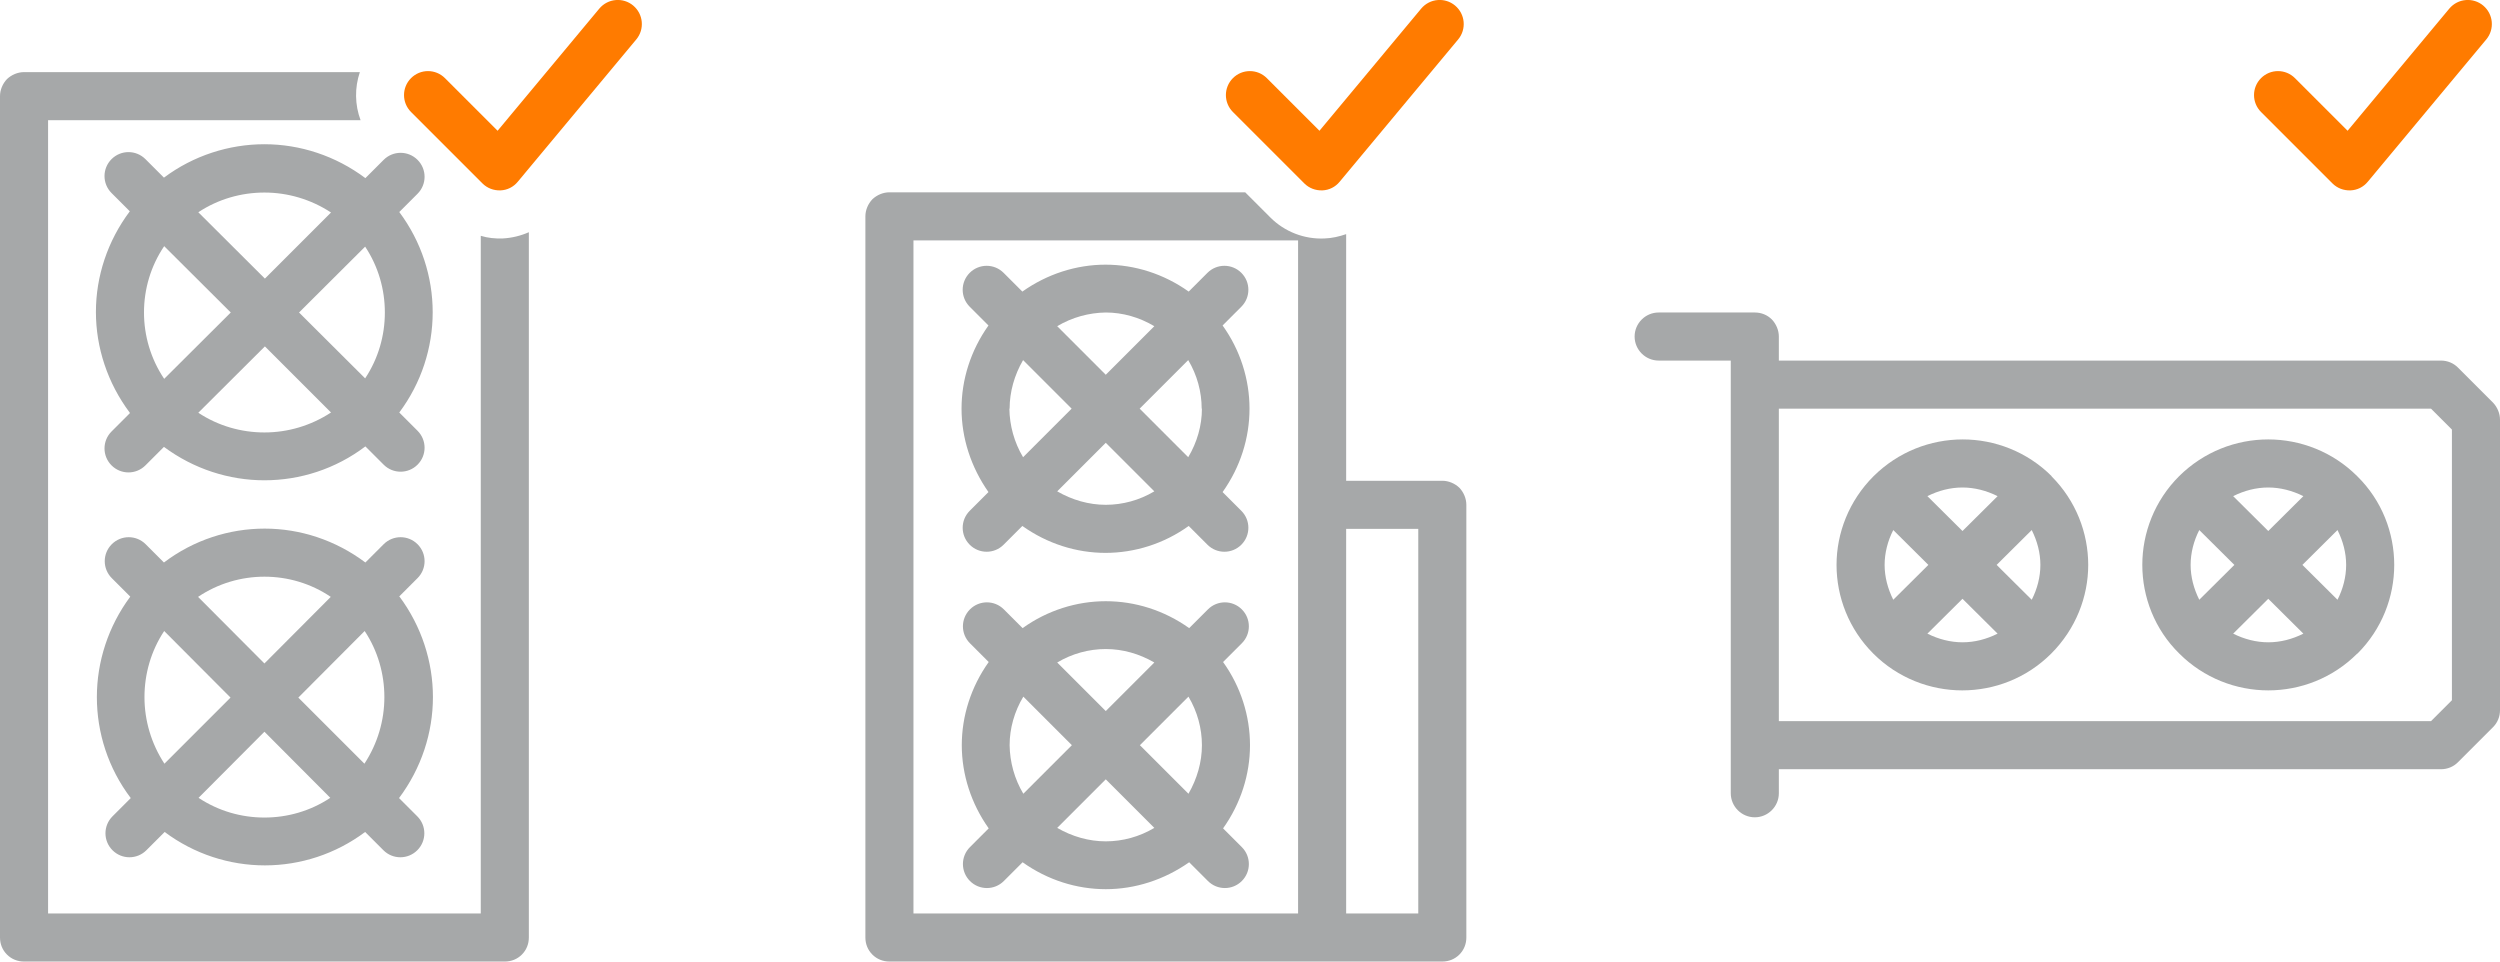
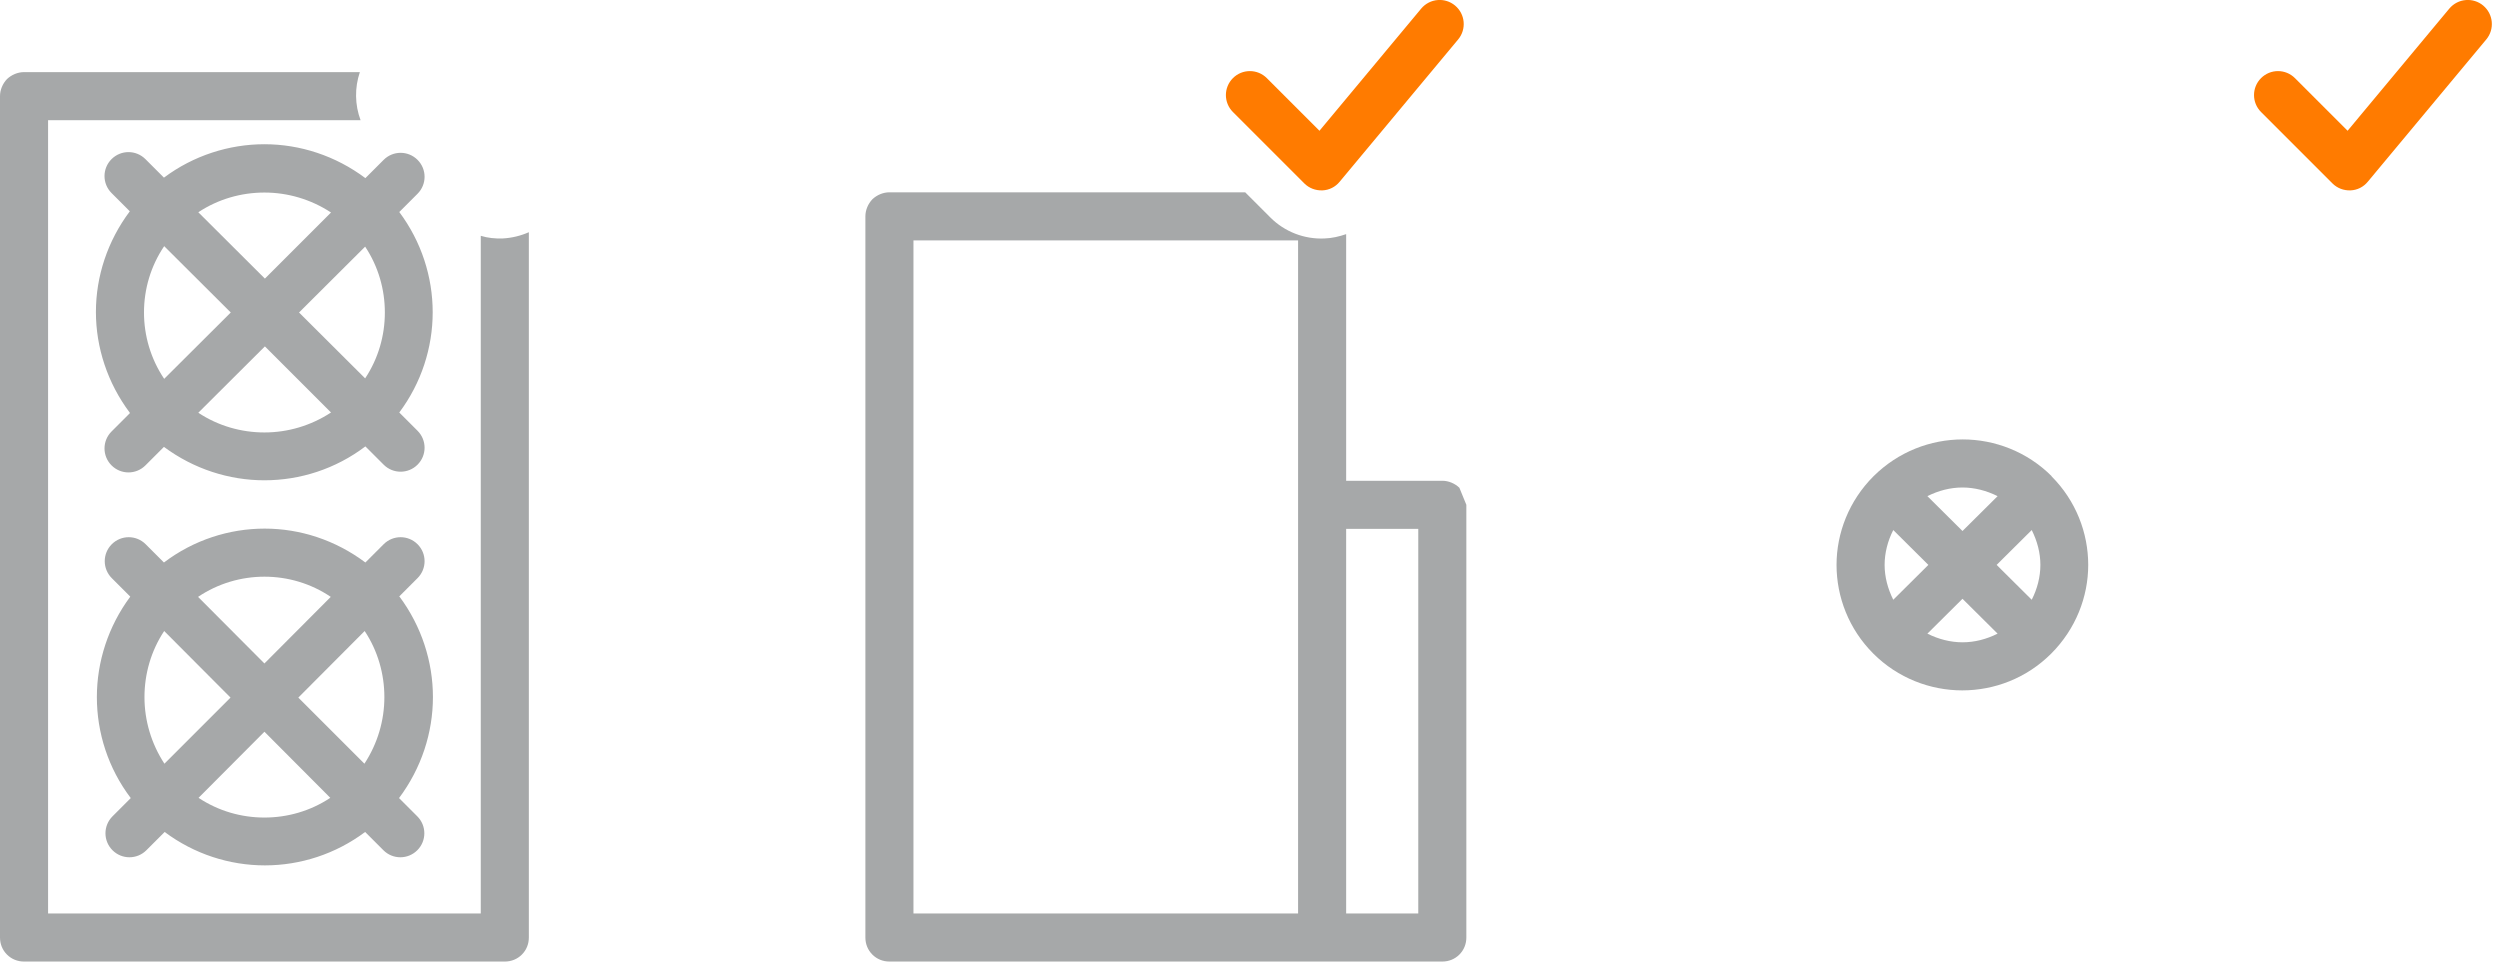
<svg xmlns="http://www.w3.org/2000/svg" id="EXPANDED" viewBox="0 0 104 40">
  <defs>
    <style>
      .cls-1 {
        fill: #a6a8a9;
      }

      .cls-2 {
        fill: #ff7b00;
      }
    </style>
  </defs>
  <g>
    <path class="cls-1" d="M20.91,9.92c-.31.01-.62-.02-.91-.11v28.19H2V5h13c-.24-.64-.25-1.35-.03-2H1c-.26,0-.52.11-.71.29-.18.19-.29.45-.29.71v35c0,.27.1.52.29.71s.44.29.71.29h20c.27,0,.52-.1.71-.29s.29-.44.29-.71V9.66c-.34.15-.71.24-1.09.26Z" />
    <path class="cls-1" d="M5.4,17.19l-.76.76c-.39.39-.39,1.02,0,1.41.39.39,1.02.39,1.41,0l.77-.77c1.24.92,2.71,1.39,4.18,1.39,1.48,0,2.96-.47,4.2-1.41l.76.76c.39.39,1.02.39,1.41,0s.39-1.02,0-1.41l-.76-.76c.92-1.23,1.39-2.7,1.39-4.17,0-1.47-.47-2.94-1.39-4.17l.76-.76c.39-.39.39-1.02,0-1.41s-1.02-.39-1.41,0l-.76.76c-1.24-.93-2.72-1.41-4.2-1.41-1.47,0-2.95.47-4.18,1.39l-.77-.77c-.39-.39-1.02-.39-1.41,0-.39.39-.39,1.02,0,1.41l.76.76c-.93,1.24-1.41,2.71-1.41,4.19,0,1.47.48,2.95,1.41,4.19ZM5.99,13c0-.97.28-1.93.84-2.76l2.77,2.76-2.77,2.76c-.56-.83-.84-1.8-.84-2.76ZM11,17.99c-.96,0-1.92-.27-2.75-.82l2.77-2.76,2.75,2.75c-.84.55-1.8.83-2.77.83ZM16.01,13c0,.96-.27,1.91-.82,2.74l-2.75-2.74,2.75-2.74c.55.83.82,1.78.82,2.74ZM11,8.01c.97,0,1.93.28,2.77.83l-2.75,2.75-2.77-2.76c.83-.55,1.79-.82,2.75-.82Z" />
    <path class="cls-1" d="M16.6,24.82l.77-.77c.39-.39.39-1.02,0-1.41s-1.02-.39-1.41,0l-.76.76c-1.24-.93-2.71-1.41-4.19-1.41-1.47,0-2.95.47-4.19,1.41l-.76-.76c-.39-.39-1.02-.39-1.41,0s-.39,1.02,0,1.41l.77.77c-.92,1.24-1.39,2.71-1.39,4.18,0,1.48.47,2.96,1.41,4.2l-.76.76c-.39.39-.39,1.02,0,1.41.39.39,1.02.39,1.41,0l.76-.76c1.23.92,2.7,1.39,4.17,1.39,1.47,0,2.94-.47,4.17-1.39l.76.76c.39.39,1.02.39,1.41,0,.39-.39.39-1.02,0-1.41l-.76-.76c.93-1.24,1.41-2.72,1.41-4.2,0-1.47-.47-2.94-1.39-4.18ZM15.99,29c0,.97-.28,1.93-.83,2.77l-2.75-2.75,2.76-2.77c.55.83.82,1.79.82,2.75ZM11,23.99c.97,0,1.93.28,2.76.84l-2.76,2.77-2.76-2.77c.83-.56,1.8-.84,2.76-.84ZM6.01,29c0-.96.27-1.92.82-2.75l2.76,2.77-2.75,2.75c-.55-.84-.83-1.8-.83-2.77ZM11,34.01c-.96,0-1.91-.27-2.74-.82l2.74-2.75,2.74,2.75c-.83.55-1.78.82-2.74.82Z" />
  </g>
-   <path class="cls-2" d="M17.11,4.67l2.96,2.96c.2.2.47.3.75.29.28-.01.54-.14.72-.36l4.93-5.92c.35-.42.3-1.05-.13-1.41-.42-.35-1.05-.3-1.41.13l-4.23,5.08-2.19-2.19c-.39-.39-1.02-.39-1.41,0-.39.39-.39,1.02,0,1.41h0Z" />
  <g>
-     <path class="cls-1" d="M41.12,20.47l-.78.78c-.39.39-.39,1.02,0,1.41.39.39,1.02.39,1.41,0l.78-.78c1.04.74,2.25,1.12,3.46,1.12,1.21,0,2.43-.38,3.46-1.12l.78.78c.39.39,1.02.39,1.41,0,.39-.39.39-1.02,0-1.41l-.78-.78c.74-1.04,1.12-2.25,1.12-3.47,0-1.21-.38-2.43-1.12-3.46l.78-.78c.39-.39.39-1.02,0-1.41-.39-.39-1.02-.39-1.41,0l-.78.78c-1.04-.74-2.25-1.12-3.46-1.12-1.22,0-2.43.39-3.46,1.12l-.78-.78c-.39-.39-1.02-.39-1.41,0-.39.39-.39,1.02,0,1.41l.78.78c-.74,1.04-1.12,2.25-1.12,3.46,0,1.22.39,2.43,1.12,3.47ZM42,17c0-.7.2-1.4.56-2.02l2.02,2.02-2.02,2.02c-.37-.62-.56-1.32-.57-2.02ZM46,21c-.7,0-1.4-.2-2.02-.56l2.02-2.02,2.02,2.02c-.62.37-1.32.56-2.02.56ZM50,17c0,.7-.2,1.4-.57,2.02l-2.02-2.02,2.02-2.02c.37.62.56,1.32.56,2.02ZM46,13c.7,0,1.4.2,2.02.57l-2.02,2.02-2.02-2.02c.62-.37,1.32-.56,2.02-.57Z" />
-     <path class="cls-1" d="M50.88,34.46c.74-1.04,1.12-2.25,1.12-3.46,0-1.21-.38-2.43-1.12-3.46l.78-.78c.39-.39.39-1.02,0-1.41-.39-.39-1.02-.39-1.41,0l-.78.78c-1.04-.74-2.25-1.12-3.47-1.12-1.21,0-2.43.38-3.46,1.12l-.78-.78c-.39-.39-1.02-.39-1.41,0-.39.39-.39,1.02,0,1.41l.78.78c-.74,1.04-1.12,2.25-1.12,3.46,0,1.22.39,2.43,1.12,3.46l-.78.78c-.39.39-.39,1.02,0,1.41.39.39,1.02.39,1.41,0l.78-.78c1.04.74,2.25,1.12,3.46,1.12,1.22,0,2.43-.39,3.47-1.12l.78.78c.39.39,1.02.39,1.41,0,.39-.39.39-1.02,0-1.41l-.78-.78ZM50,31c0,.7-.2,1.4-.56,2.02l-2.02-2.02,2.02-2.02c.37.62.56,1.32.56,2.02ZM46,27c.71,0,1.4.2,2.02.56l-2.02,2.02-2.02-2.02c.62-.37,1.32-.56,2.02-.56ZM42,31c0-.7.2-1.4.57-2.02l2.02,2.02-2.02,2.02c-.37-.62-.56-1.32-.57-2.02ZM46,35c-.7,0-1.4-.2-2.02-.56l2.02-2.02,2.02,2.02c-.62.37-1.32.56-2.02.56Z" />
-     <path class="cls-1" d="M60.71,20.29c-.19-.18-.45-.29-.71-.29h-4v-10.26c-.29.1-.59.17-.9.18-.84.04-1.66-.28-2.25-.87l-1.05-1.05h-14.8c-.26,0-.52.11-.71.29-.18.19-.29.45-.29.71v30c0,.27.1.52.29.71s.44.29.71.29h23c.27,0,.52-.1.71-.29s.29-.44.29-.71v-18c0-.26-.11-.52-.29-.71ZM54,38h-16V10h16v28ZM59,38h-3v-16h3v16Z" />
+     <path class="cls-1" d="M60.71,20.29c-.19-.18-.45-.29-.71-.29h-4v-10.26c-.29.1-.59.17-.9.18-.84.04-1.66-.28-2.25-.87l-1.05-1.05h-14.8c-.26,0-.52.11-.71.29-.18.19-.29.45-.29.71v30c0,.27.1.52.29.71s.44.29.71.29h23c.27,0,.52-.1.71-.29s.29-.44.29-.71v-18ZM54,38h-16V10h16v28ZM59,38h-3v-16h3v16Z" />
  </g>
  <path class="cls-2" d="M51.3,4.67l2.96,2.96c.2.2.47.3.75.29.28-.01.54-.14.72-.36l4.93-5.92c.35-.42.3-1.05-.13-1.41-.42-.35-1.05-.3-1.41.13l-4.23,5.08-2.19-2.19c-.39-.39-1.02-.39-1.41,0-.39.39-.39,1.02,0,1.41h0Z" />
  <path class="cls-2" d="M94.07,4.67l2.96,2.96c.2.2.47.3.75.29.28-.01.54-.14.72-.36l4.93-5.92c.35-.42.3-1.05-.13-1.41-.42-.35-1.05-.3-1.41.13l-4.23,5.08-2.19-2.19c-.39-.39-1.02-.39-1.41,0-.39.39-.39,1.02,0,1.41h0Z" />
  <g>
-     <path class="cls-1" d="M103.71,16.75c-.57-.57-.89-.89-1.46-1.46-.19-.19-.44-.29-.71-.29h-27.54v-1c0-.26-.11-.52-.29-.71-.19-.19-.44-.29-.71-.29h-4c-.55,0-1,.45-1,1s.45,1,1,1h3v18c0,.55.45,1,1,1s1-.45,1-1v-1h27.54c.27,0,.52-.1.71-.29.57-.57.89-.89,1.46-1.46.19-.19.29-.44.29-.71v-12.08c0-.26-.11-.52-.29-.71ZM102,17.87v11.26c-.31.31-.57.57-.87.87h-27.13v-13h27.13c.31.31.57.57.87.87Z" />
    <path class="cls-1" d="M85.35,19.81s0,0,0,0c0,0,0,0,0,0-1.02-1.02-2.37-1.53-3.7-1.53-1.34,0-2.68.51-3.71,1.53-1.02,1.02-1.54,2.36-1.54,3.69,0,1.33.51,2.67,1.53,3.69,0,0,0,0,0,0,0,0,0,0,0,0,0,0,0,0,0,0h0c1.02,1.02,2.37,1.53,3.7,1.53,1.34,0,2.68-.51,3.7-1.53,1.02-1.02,1.54-2.36,1.54-3.69,0-1.33-.51-2.67-1.53-3.69,0,0,0,0,0,0ZM84.88,23.5c0,.5-.13,1-.36,1.45l-1.46-1.45,1.46-1.45c.23.46.36.95.36,1.45ZM83.1,20.64l-1.46,1.45-1.46-1.45c.46-.23.95-.36,1.46-.36.5,0,1,.13,1.46.36ZM78.76,24.95c-.23-.46-.36-.95-.36-1.45,0-.5.13-1,.36-1.45l1.46,1.45-1.46,1.45ZM80.18,26.36l1.46-1.45,1.46,1.45c-.46.23-.95.36-1.46.36-.5,0-1-.13-1.46-.36Z" />
-     <path class="cls-1" d="M98.07,27.19c1.02-1.02,1.53-2.36,1.53-3.69,0-1.33-.51-2.68-1.54-3.69-1.02-1.02-2.37-1.53-3.7-1.53-1.34,0-2.68.51-3.71,1.53,0,0,0,0,0,0,0,0,0,0,0,0,0,0,0,0,0,0-1.02,1.02-1.53,2.36-1.53,3.69,0,1.33.51,2.68,1.54,3.69h0c1.02,1.02,2.37,1.53,3.7,1.53,1.34,0,2.68-.51,3.7-1.53,0,0,0,0,0,0,0,0,0,0,0,0,0,0,0,0,0,0ZM95.78,23.5l1.46-1.45c.23.46.36.95.36,1.45,0,.5-.13,1-.36,1.45l-1.46-1.45ZM95.82,20.64l-1.46,1.45-1.46-1.45c.46-.23.95-.36,1.46-.36.5,0,1,.13,1.46.36ZM91.49,24.95c-.23-.46-.36-.95-.36-1.45,0-.5.13-1,.36-1.45l1.46,1.45-1.46,1.45ZM91.4,26.44h0l-.04.04.04-.04ZM92.9,26.36l1.46-1.45,1.46,1.45c-.46.23-.95.36-1.46.36-.5,0-1-.13-1.46-.36Z" />
  </g>
</svg>